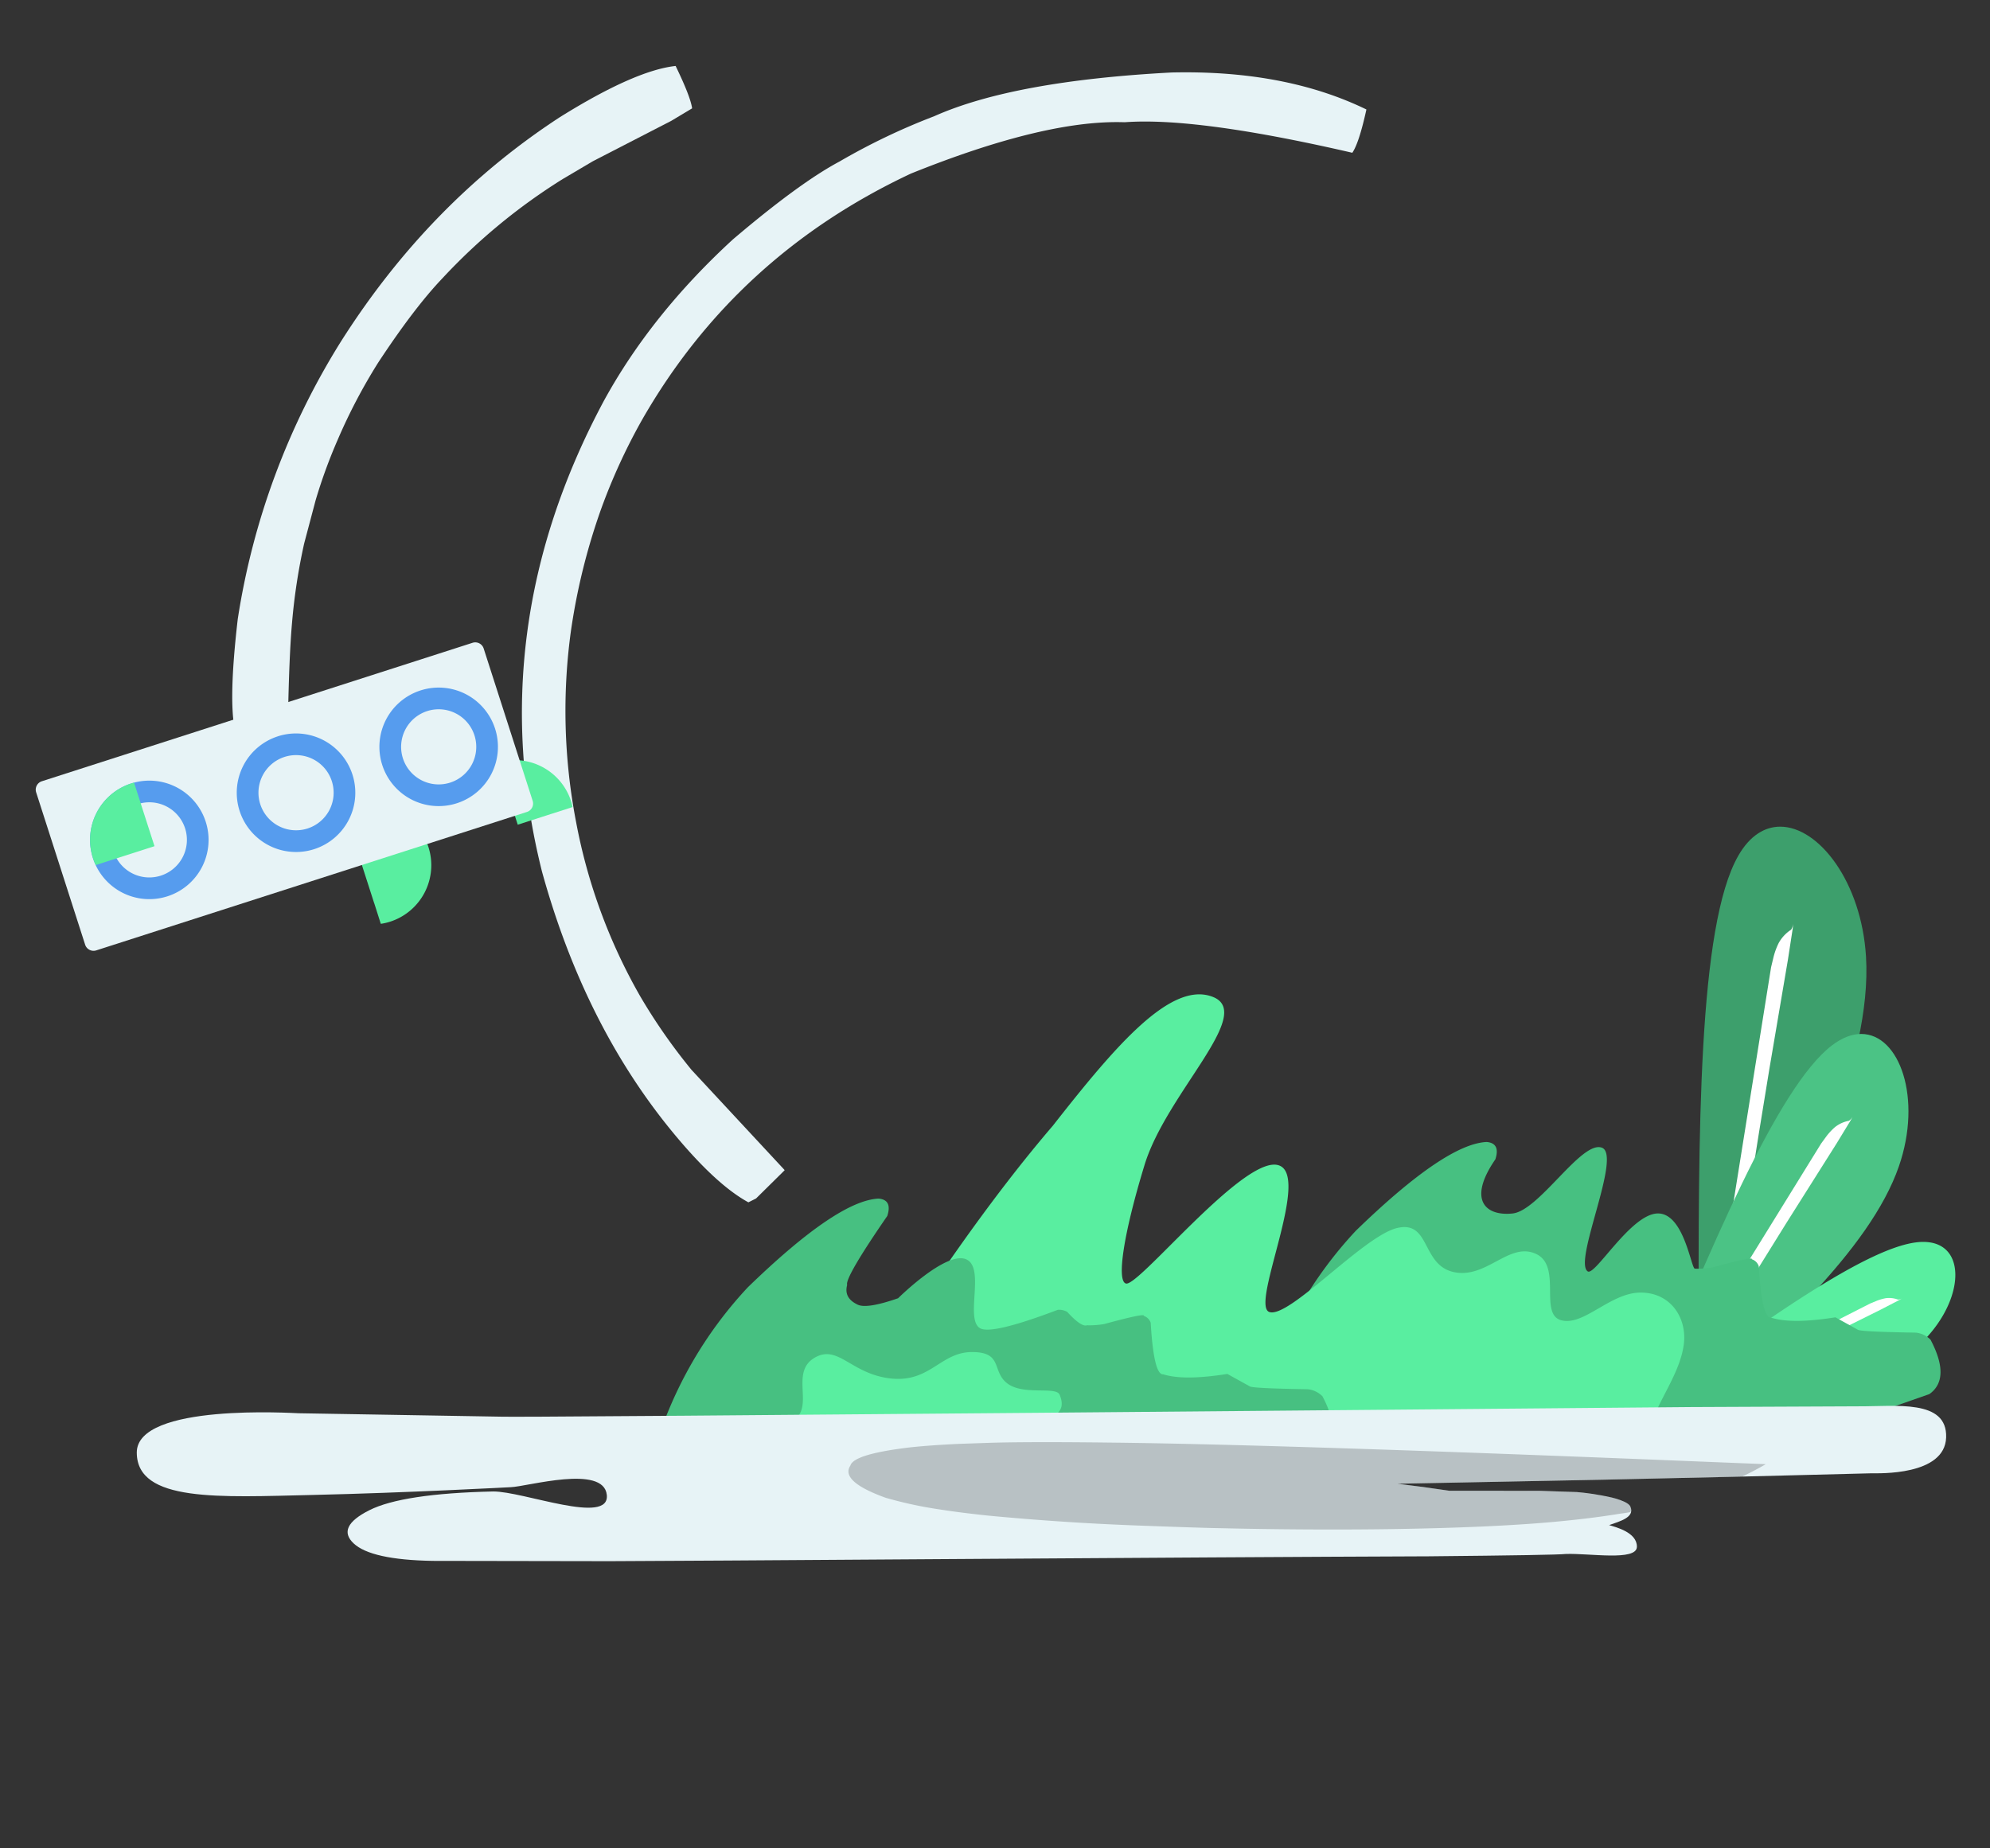
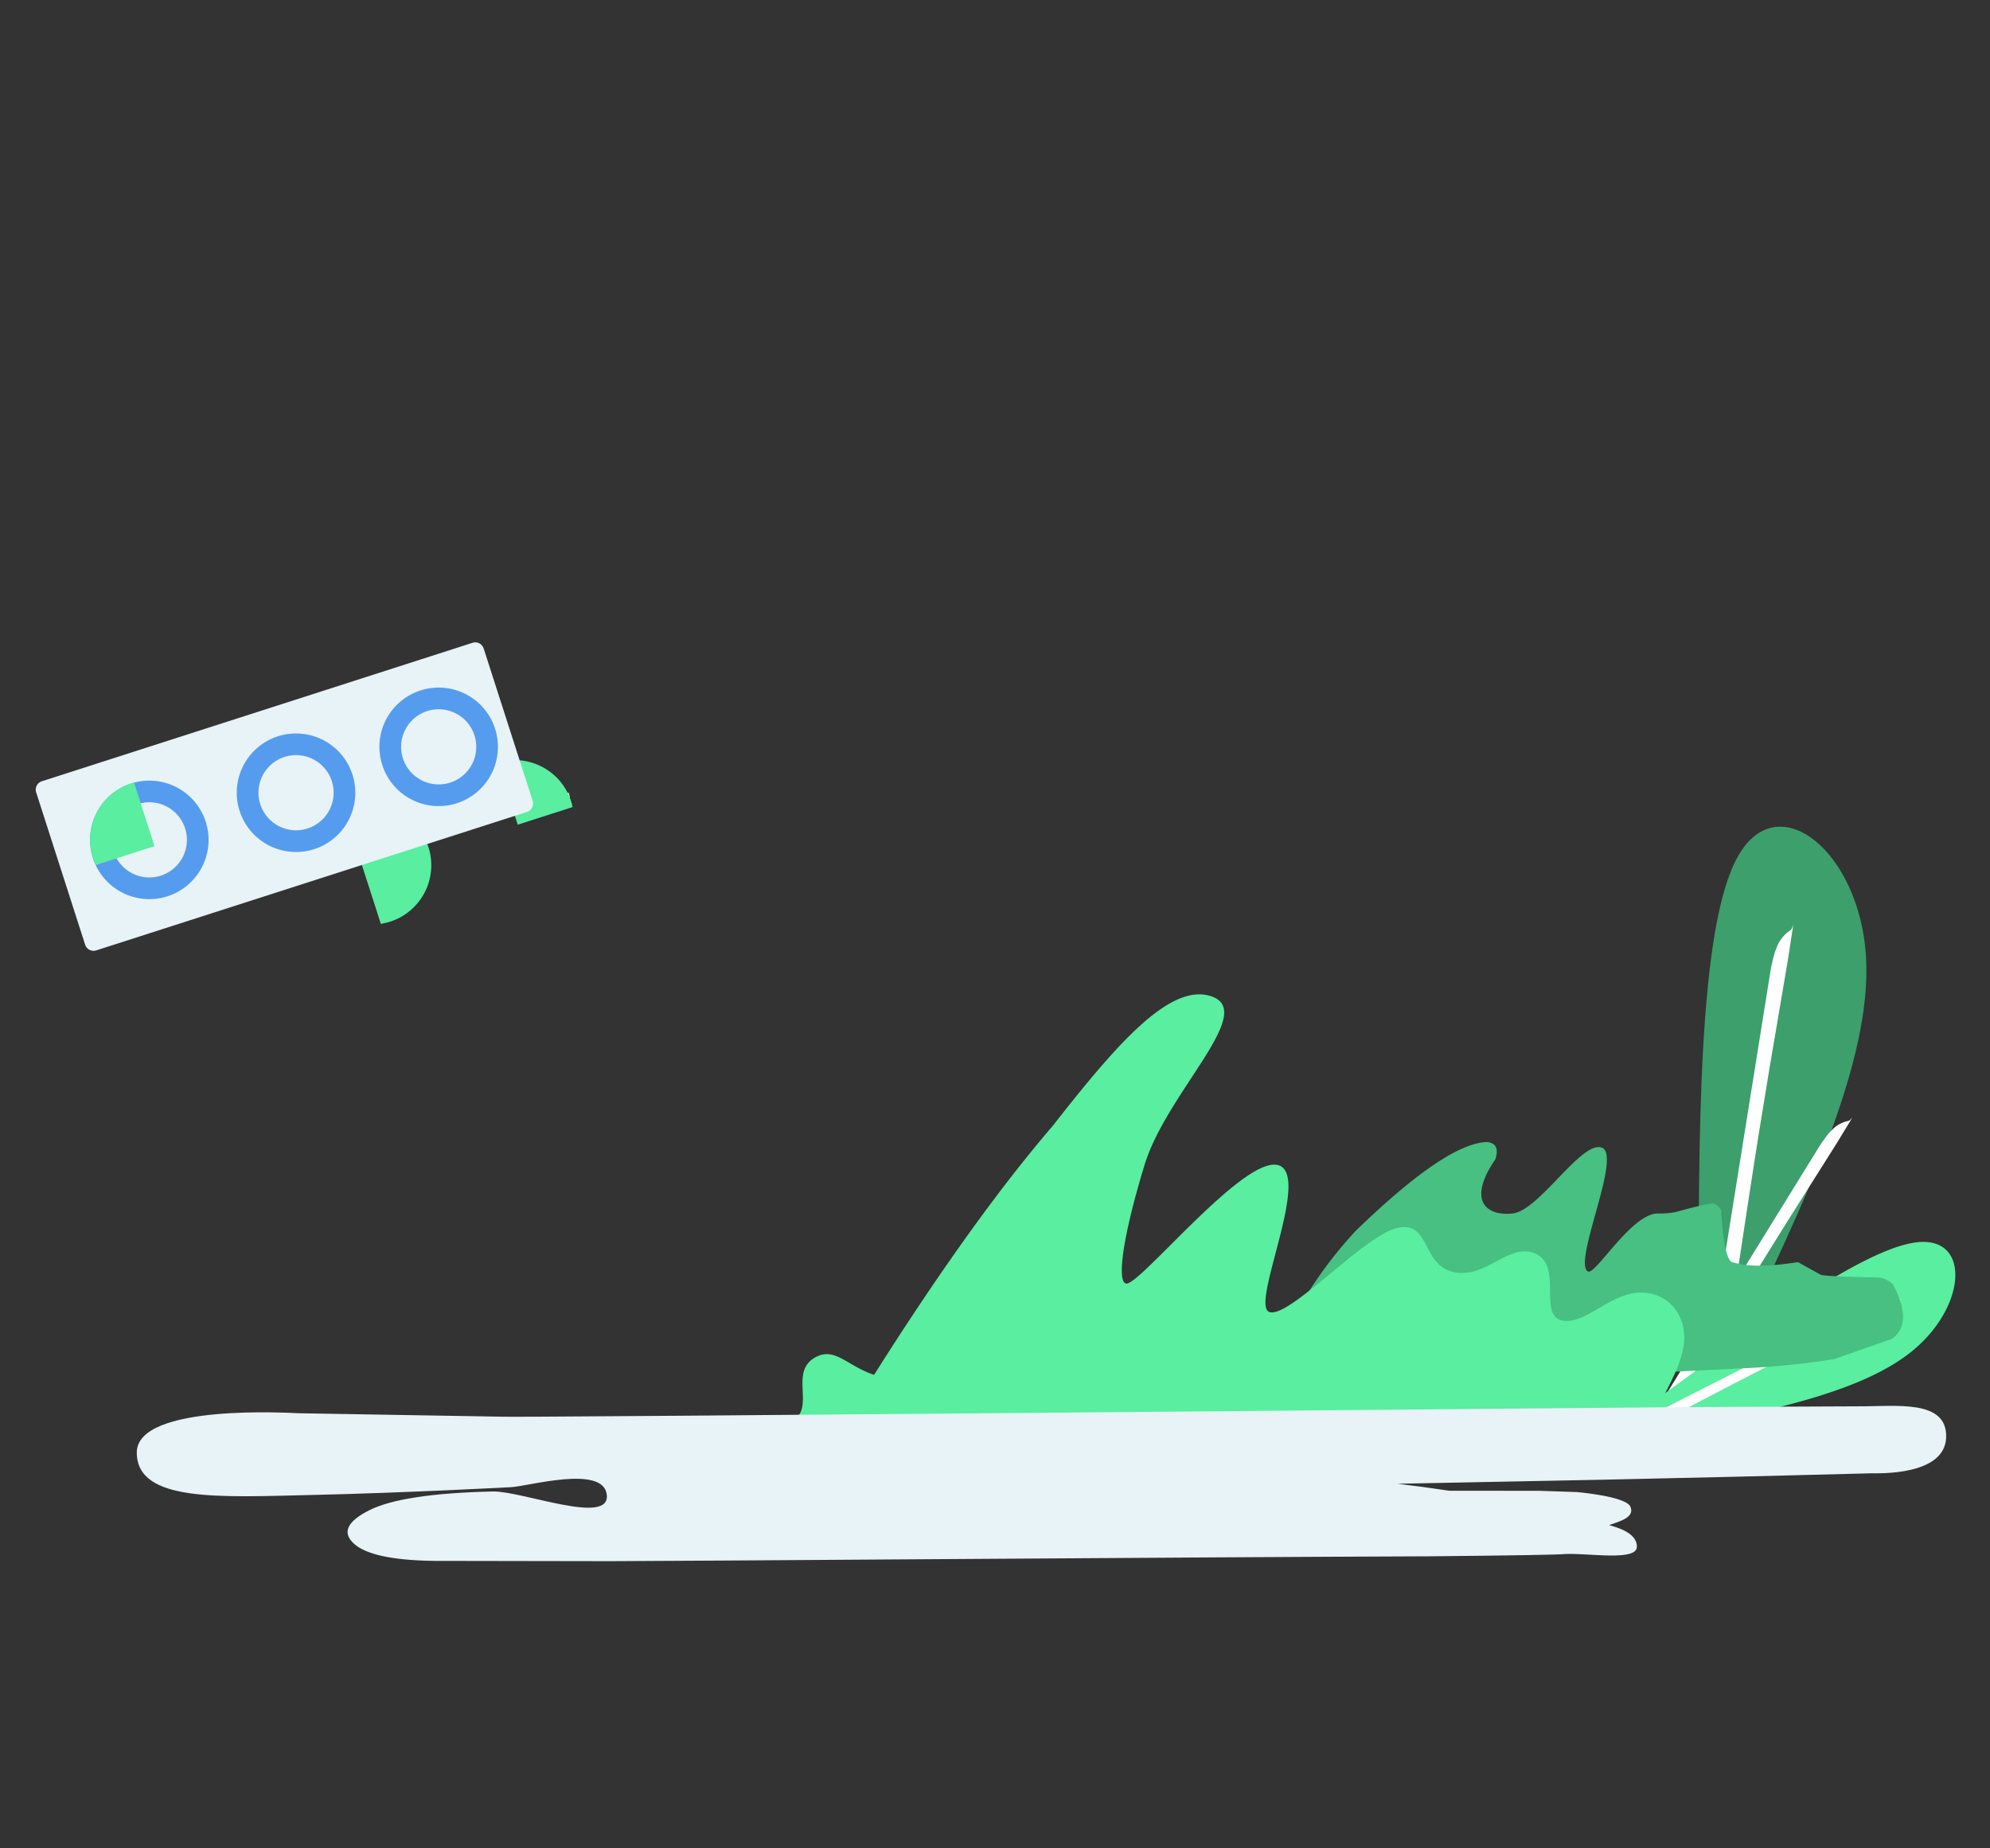
<svg xmlns="http://www.w3.org/2000/svg" width="576" height="535" viewBox="0 0 576 535">
  <rect x="0" y="0" width="576" height="535" fill="#333333" stroke="none" />
  <defs>
    <clipPath id="clip-path">
      <rect id="Rectangle_45" data-name="Rectangle 45" width="265.505" height="25.294" fill="none" />
    </clipPath>
  </defs>
  <g id="Group_351" data-name="Group 351" transform="translate(3625 1454)">
    <rect id="Rectangle_152" data-name="Rectangle 152" width="576" height="535" transform="translate(-3625 -1454)" fill="none" />
    <g id="Group_346" data-name="Group 346" transform="translate(-3614.656 -1434.906)">
      <g id="Group_231" data-name="Group 231" transform="translate(0)">
-         <path id="Path_179" data-name="Path 179" d="M311.068,77.531c-1.314,0-2.628.014-3.964.043q-45.852,2.421-68.835,12.684a187.844,187.844,0,0,0-27.39,13.106q-11.538,6.139-30.818,22.519-23.665,21.726-37.353,46.723-35.471,66.228-17.941,136.263,12.588,45.67,39.331,77.284,11.549,13.681,20.426,18.512l2.221-1.121,8.263-8.163-.093-.157-26.833-28.882a165.735,165.735,0,0,1-14.913-21.4A161.29,161.29,0,0,1,134.638,294.5a169.613,169.613,0,0,1-1.535-54.872,182.47,182.47,0,0,1,8.813-35.739,171.554,171.554,0,0,1,11.749-25.618q27.2-47.63,77.905-71.428,36.992-14.9,59.55-14.9c.793,0,1.571.014,2.343.036,1.807-.129,3.75-.2,5.828-.2q20.869,0,60.036,9.042,1.961-2.882,4.078-12.534-22.112-10.756-52.337-10.756" transform="translate(21.754 -75.689)" fill="#e7f3f6" />
        <path id="Path_163" data-name="Path 163" d="M177.419,258.534c19.769-41.252,39.538-82.512,37.7-112.787-1.314-21.612-13.641-37.639-24.833-37.639-4.492,0-8.792,2.578-12.127,8.392-11.677,20.333-11.584,80.284-11.477,140.241Z" transform="translate(314.649 112.117)" fill="#3d9f6c" />
        <path id="Path_164" data-name="Path 164" d="M190.925,112.063l-.157,1.436-1.364,8.863-5.349,31.5-2.671,16.37q-2.218,13.541-7.771,50.7-1.221,7.692-2.164,12.841l-4.285-.721L184.54,124.49l.721-3a20.481,20.481,0,0,1,1.45-3.942,10.756,10.756,0,0,1,3.621-3.907,4.092,4.092,0,0,0,.579-1.578Z" transform="translate(317.756 136.408)" fill="#fff" />
-         <path id="Path_165" data-name="Path 165" d="M172.22,230.961c28.961-25.89,57.929-51.773,66.364-76.106,6.835-19.683.229-38.346-10.9-38.346-2.628,0-5.507,1.036-8.528,3.357-15.791,12.127-35.282,59.157-54.772,106.181Z" transform="translate(300.693 163.722)" fill="#4bc385" />
        <path id="Path_166" data-name="Path 166" d="M222.88,119.884l-.593,1.078-3.964,6.506L203.846,150.4l-7.435,11.963q-6.16,9.888-22.64,37.2-3.482,5.646-5.892,9.363l-3.128-1.964,49.066-79.42,1.543-2.121a17.846,17.846,0,0,1,2.428-2.614,9.123,9.123,0,0,1,4.107-1.885,3.483,3.483,0,0,0,.971-1.043Z" transform="translate(302.941 184.445)" fill="#fff" />
        <path id="Path_167" data-name="Path 167" d="M167.568,180.29c29.932-5.528,59.872-11.063,75.441-23.919,14.941-12.334,16.634-31.432,3.007-31.432a15.2,15.2,0,0,0-1.764.1c-15.513,1.685-47.716,25.226-79.927,48.773Z" transform="translate(300.325 215.494)" fill="#59eea0" />
        <path id="Path_168" data-name="Path 168" d="M238.869,127.4l-.843.471-5.3,2.743-19.033,9.456-9.849,4.985q-8.153,4.1-30.318,15.684-4.617,2.357-7.749,3.864l-1.3-2.578,65.2-33.189,1.9-.786a14.092,14.092,0,0,1,2.685-.771,7.348,7.348,0,0,1,3.521.414,2.721,2.721,0,0,0,1.078-.3Z" transform="translate(301.258 229.448)" fill="#fff" />
-         <path id="Path_169" data-name="Path 169" d="M149,193.331a118.5,118.5,0,0,1,26.89-46.745q25.915-25.154,37.867-25.7,4.028.353,2.521,5.021c-8.221,11.934-2.69,16.516,5.015,15.673s19.9-21.2,25.806-19.045-8.381,33-4.088,35.811c2.114,1.414,12.438-16.569,20.2-16.766s9.758,16.366,10.858,15.98a24.786,24.786,0,0,0,5.007-.357q12.009-3.278,11.427-2.364a3.182,3.182,0,0,1,2.014,2q.889,15.148,3.607,14.913,6,1.9,18.576-.107l6.5,3.6q.718.568,16.762.836a7.006,7.006,0,0,1,4.278,2.05q5.935,11.281-.343,15.741l-16.734,5.856a231.693,231.693,0,0,1-27.218,2.692Z" transform="translate(206.21 190.618)" fill="#47c081" />
+         <path id="Path_169" data-name="Path 169" d="M149,193.331a118.5,118.5,0,0,1,26.89-46.745q25.915-25.154,37.867-25.7,4.028.353,2.521,5.021c-8.221,11.934-2.69,16.516,5.015,15.673s19.9-21.2,25.806-19.045-8.381,33-4.088,35.811c2.114,1.414,12.438-16.569,20.2-16.766a24.786,24.786,0,0,0,5.007-.357q12.009-3.278,11.427-2.364a3.182,3.182,0,0,1,2.014,2q.889,15.148,3.607,14.913,6,1.9,18.576-.107l6.5,3.6q.718.568,16.762.836a7.006,7.006,0,0,1,4.278,2.05q5.935,11.281-.343,15.741l-16.734,5.856a231.693,231.693,0,0,1-27.218,2.692Z" transform="translate(206.21 190.618)" fill="#47c081" />
        <path id="Path_170" data-name="Path 170" d="M132.422,233.852q31.775-51.4,57.572-81.462c18.105-23.1,34.248-42.156,46.4-37.31S222.9,142.966,216.57,163.7s-7.964,33.4-5.478,34.3c3.164,1.721,33.482-36.369,43.874-34.3s-7.929,40.5-2.307,42.567S279.9,184.3,289.64,181.972s6.994,10.708,16.443,12.749,15.936-8.786,23.708-5.3.823,17.478,7.38,19.242,14.176-7.985,22.97-8.006,13.551,7.465,12.493,15.136-6.352,14.718-9.152,22a28.109,28.109,0,0,1-9.82,9.613q-18.491,8.228-45.381,2.714Z" transform="translate(104.375 154.446)" fill="#59eea0" />
-         <path id="Path_171" data-name="Path 171" d="M124.358,195.626a118.5,118.5,0,0,1,26.89-46.745q25.915-25.154,37.867-25.7,4.028.354,2.521,5.021-12.331,17.9-11.62,19.983-1,3.717,2.878,5.614,2.55,1.468,11.87-1.771s13.611-13.5,19.512-11.346-.2,17.146,4.093,19.959q3.171,2.121,22.6-5.257a4.79,4.79,0,0,1,2.735.586q4.082,4.467,5.728,3.885a24.361,24.361,0,0,0,5.007-.364q12.009-3.268,11.427-2.357a3.182,3.182,0,0,1,2.014,2q.889,15.148,3.607,14.913,5.989,1.9,18.569-.107l6.506,3.6q.718.568,16.762.836a6.93,6.93,0,0,1,4.278,2.05q5.935,11.281-.343,15.741l-16.734,5.856a231.748,231.748,0,0,1-27.218,2.693Z" transform="translate(54.846 204.714)" fill="#47c081" />
        <path id="Path_172" data-name="Path 172" d="M127.6,139.26a4.183,4.183,0,0,1,.686-2.185,37.956,37.956,0,0,1,2.914-4.492Z" transform="translate(74.745 262.437)" fill="#59eea0" />
        <path id="Path_173" data-name="Path 173" d="M187.081,128.472c-9.147,0-12.119,8.892-23.514,7.654s-15.137-9.82-21.841-6.131-1.714,11.852-4.628,16.544a21.067,21.067,0,0,1-6.014,3.807,4.834,4.834,0,0,0-1.243,1.321q-7.221,20.815,55.429,8.863,16.552-2.9,20.262-10.977c1.628-2.221,9.673-1.824,6.938-8.618-.864-2.693-10.238.186-15.044-3.279S196.228,128.472,187.081,128.472Z" transform="translate(83.938 243.846)" fill="#59eea0" />
-         <path id="Path_177" data-name="Path 177" d="M235.569,77.273q-11.8,1.286-33.525,14.834-37.924,24.736-63.471,65.128a212.367,212.367,0,0,0-29.747,80.155q-3.117,26.9-.143,34.375c-.307.193.464.429,2.321.707l11.584.229.043-.15a38.951,38.951,0,0,0,.728-5.864q.321-18.469,1.171-28.133a172.884,172.884,0,0,1,3.514-23.026l3.314-12.5a150.58,150.58,0,0,1,6.442-17.648,161.141,161.141,0,0,1,11.713-22.29q10.424-15.834,18.6-24.4a170.866,170.866,0,0,1,34.775-28.682l8.735-5.157,22.676-11.684,6.042-3.621q-.471-3.4-4.778-12.277" transform="translate(-50.352 -77.273)" fill="#e7f3f6" />
        <path id="Path_180" data-name="Path 180" d="M598.358,131.6l-48.523.214c-323.6,2.893-338.2,2.857-344.189,2.785l-58.693-.993c-1.328-.014-46.969-3.031-46.914,11.4s23.939,12.863,50.935,12.251,57.315-2.25,57.315-2.25c4.807-.164,26.9-6.65,27.8,2.25s-24.2-1.078-32.909-1.007q-26.236.589-35.839,5.435t-4.528,9.6q5.067,4.746,22.833,5.057,28.722.075,51.38.086c16.805,0,168.652-1.171,237-1.407q36.874-.353,39.617-.678c6.856-.257,20.511,2.133,20.6-2.064s-6.121-5.714-8.035-6.292c3.221-1.15,7.414-2.22,6.186-5.288s-15.456-4.275-15.456-4.275l-10.763-.364q-7.906-.022-23.419-.021h-2.807q-7.435-1.125-14.984-2.028h-.021l59.622-1.171q38.664-.814,77.663-1.857c1.821-.021,21.154.783,21.525-10.378S609.1,131.668,598.358,131.6Z" transform="translate(-70.794 256.431)" fill="#e7f3f6" />
        <g id="Group_79" data-name="Group 79" transform="translate(235.247 398.4)" opacity="0.204">
          <g id="Group_78" data-name="Group 78">
            <g id="Group_77" data-name="Group 77" clip-path="url(#clip-path)">
-               <path id="Path_182" data-name="Path 182" d="M189.417,133.056q-9.792,0-15.905.178l-9.113.307q-8.367.386-14.163,1-16.552,1.95-17.477,5.3-3,4.542,10.2,9.313a117.191,117.191,0,0,0,14.855,3.257q6.321,1.018,14.813,1.907,21.812,2.078,43.3,2.871,19.391.718,23.647.764,8.12.193,16.341.293,8.421.1,16.448.1,7.96,0,15.534-.1,32.321-.45,51.5-2.4,9.1-.91,16.3-2.107c.75-.079,1.693-.229,2.821-.429q1.028-1.907-2.464-3.45l-5.092-1.414L343.1,147.5l-10.763-.357q-7.917-.022-23.419-.021H306.1Q298.68,146,291.142,145.1l59.579-1.178q20.033-.418,40.138-.893,3.728-1.768,6.856-3.6l-19.969-.8Q266.47,134.116,217,133.306q-16.252-.247-27.583-.25" transform="translate(-132.21 -133.051)" />
-             </g>
+               </g>
          </g>
        </g>
        <path id="Path_202" data-name="Path 202" d="M136.522,111.029h0Z" transform="translate(123.022 130.058)" fill="#0a067a" />
        <path id="Path_213" data-name="Path 213" d="M121.3,106.725l-.507.164.407,1.264.507-.15Z" transform="translate(32.925 103.621)" fill="#e7f3f6" />
        <path id="Path_215" data-name="Path 215" d="M117.991,106.123l1.921,5.985,3.864,12.006,9.842-3.171h.021l6.006-1.935a13.347,13.347,0,0,0-.429-1.693,17.157,17.157,0,0,0-21.212-11.192Z" transform="translate(15.739 95.54)" fill="#59eea0" />
        <path id="Path_216" data-name="Path 216" d="M112.466,114.837l3.65,11.342h.014l1.943,6.1a16.988,16.988,0,0,0,2.714-.628,17.17,17.17,0,0,0,11.077-21.59c-.143-.443-.307-.878-.479-1.307l-5.992,1.928-.014.007-.628.2Z" transform="translate(-18.195 116.073)" fill="#59eea0" />
        <path id="Path_212" data-name="Path 212" d="M104.118,143.782a2.557,2.557,0,0,0-1.65,3.214l14.177,44.1a2.56,2.56,0,0,0,3.221,1.65l124.664-40.081a2.559,2.559,0,0,0,1.65-3.214L232,105.351a2.558,2.558,0,0,0-3.221-1.65l-62.329,20.041Z" transform="translate(-102.346 63.292)" fill="#e7f3f6" />
        <path id="Path_214" data-name="Path 214" d="M118.376,139.138a10.878,10.878,0,1,1-7.028,13.684,10.894,10.894,0,0,1,7.028-13.684m42.467-13.656a10.881,10.881,0,1,1-7.028,13.684,10.884,10.884,0,0,1,7.028-13.684m41.288-13.27A10.875,10.875,0,1,1,195.11,125.9a10.873,10.873,0,0,1,7.021-13.684m-85.676,20.955a17.153,17.153,0,1,0,21.576,11.077,17.145,17.145,0,0,0-21.576-11.077m42.467-13.655A17.157,17.157,0,1,0,180.5,130.589a17.163,17.163,0,0,0-21.583-11.077m41.288-13.277a17.154,17.154,0,1,0,21.583,11.084,17.143,17.143,0,0,0-21.583-11.084" transform="translate(-88.828 74.55)" fill="#569cee" />
        <path id="Path_217" data-name="Path 217" d="M116.455,109.5a17.147,17.147,0,0,0-11.077,21.583,16.62,16.62,0,0,0,.807,2.057l6.056-1.95,10.963-3.521-4-12.42-.014.007.021-.007-1.928-5.992c-.264.071-.543.15-.828.243" transform="translate(-88.828 98.206)" fill="#59eea0" />
      </g>
    </g>
  </g>
</svg>